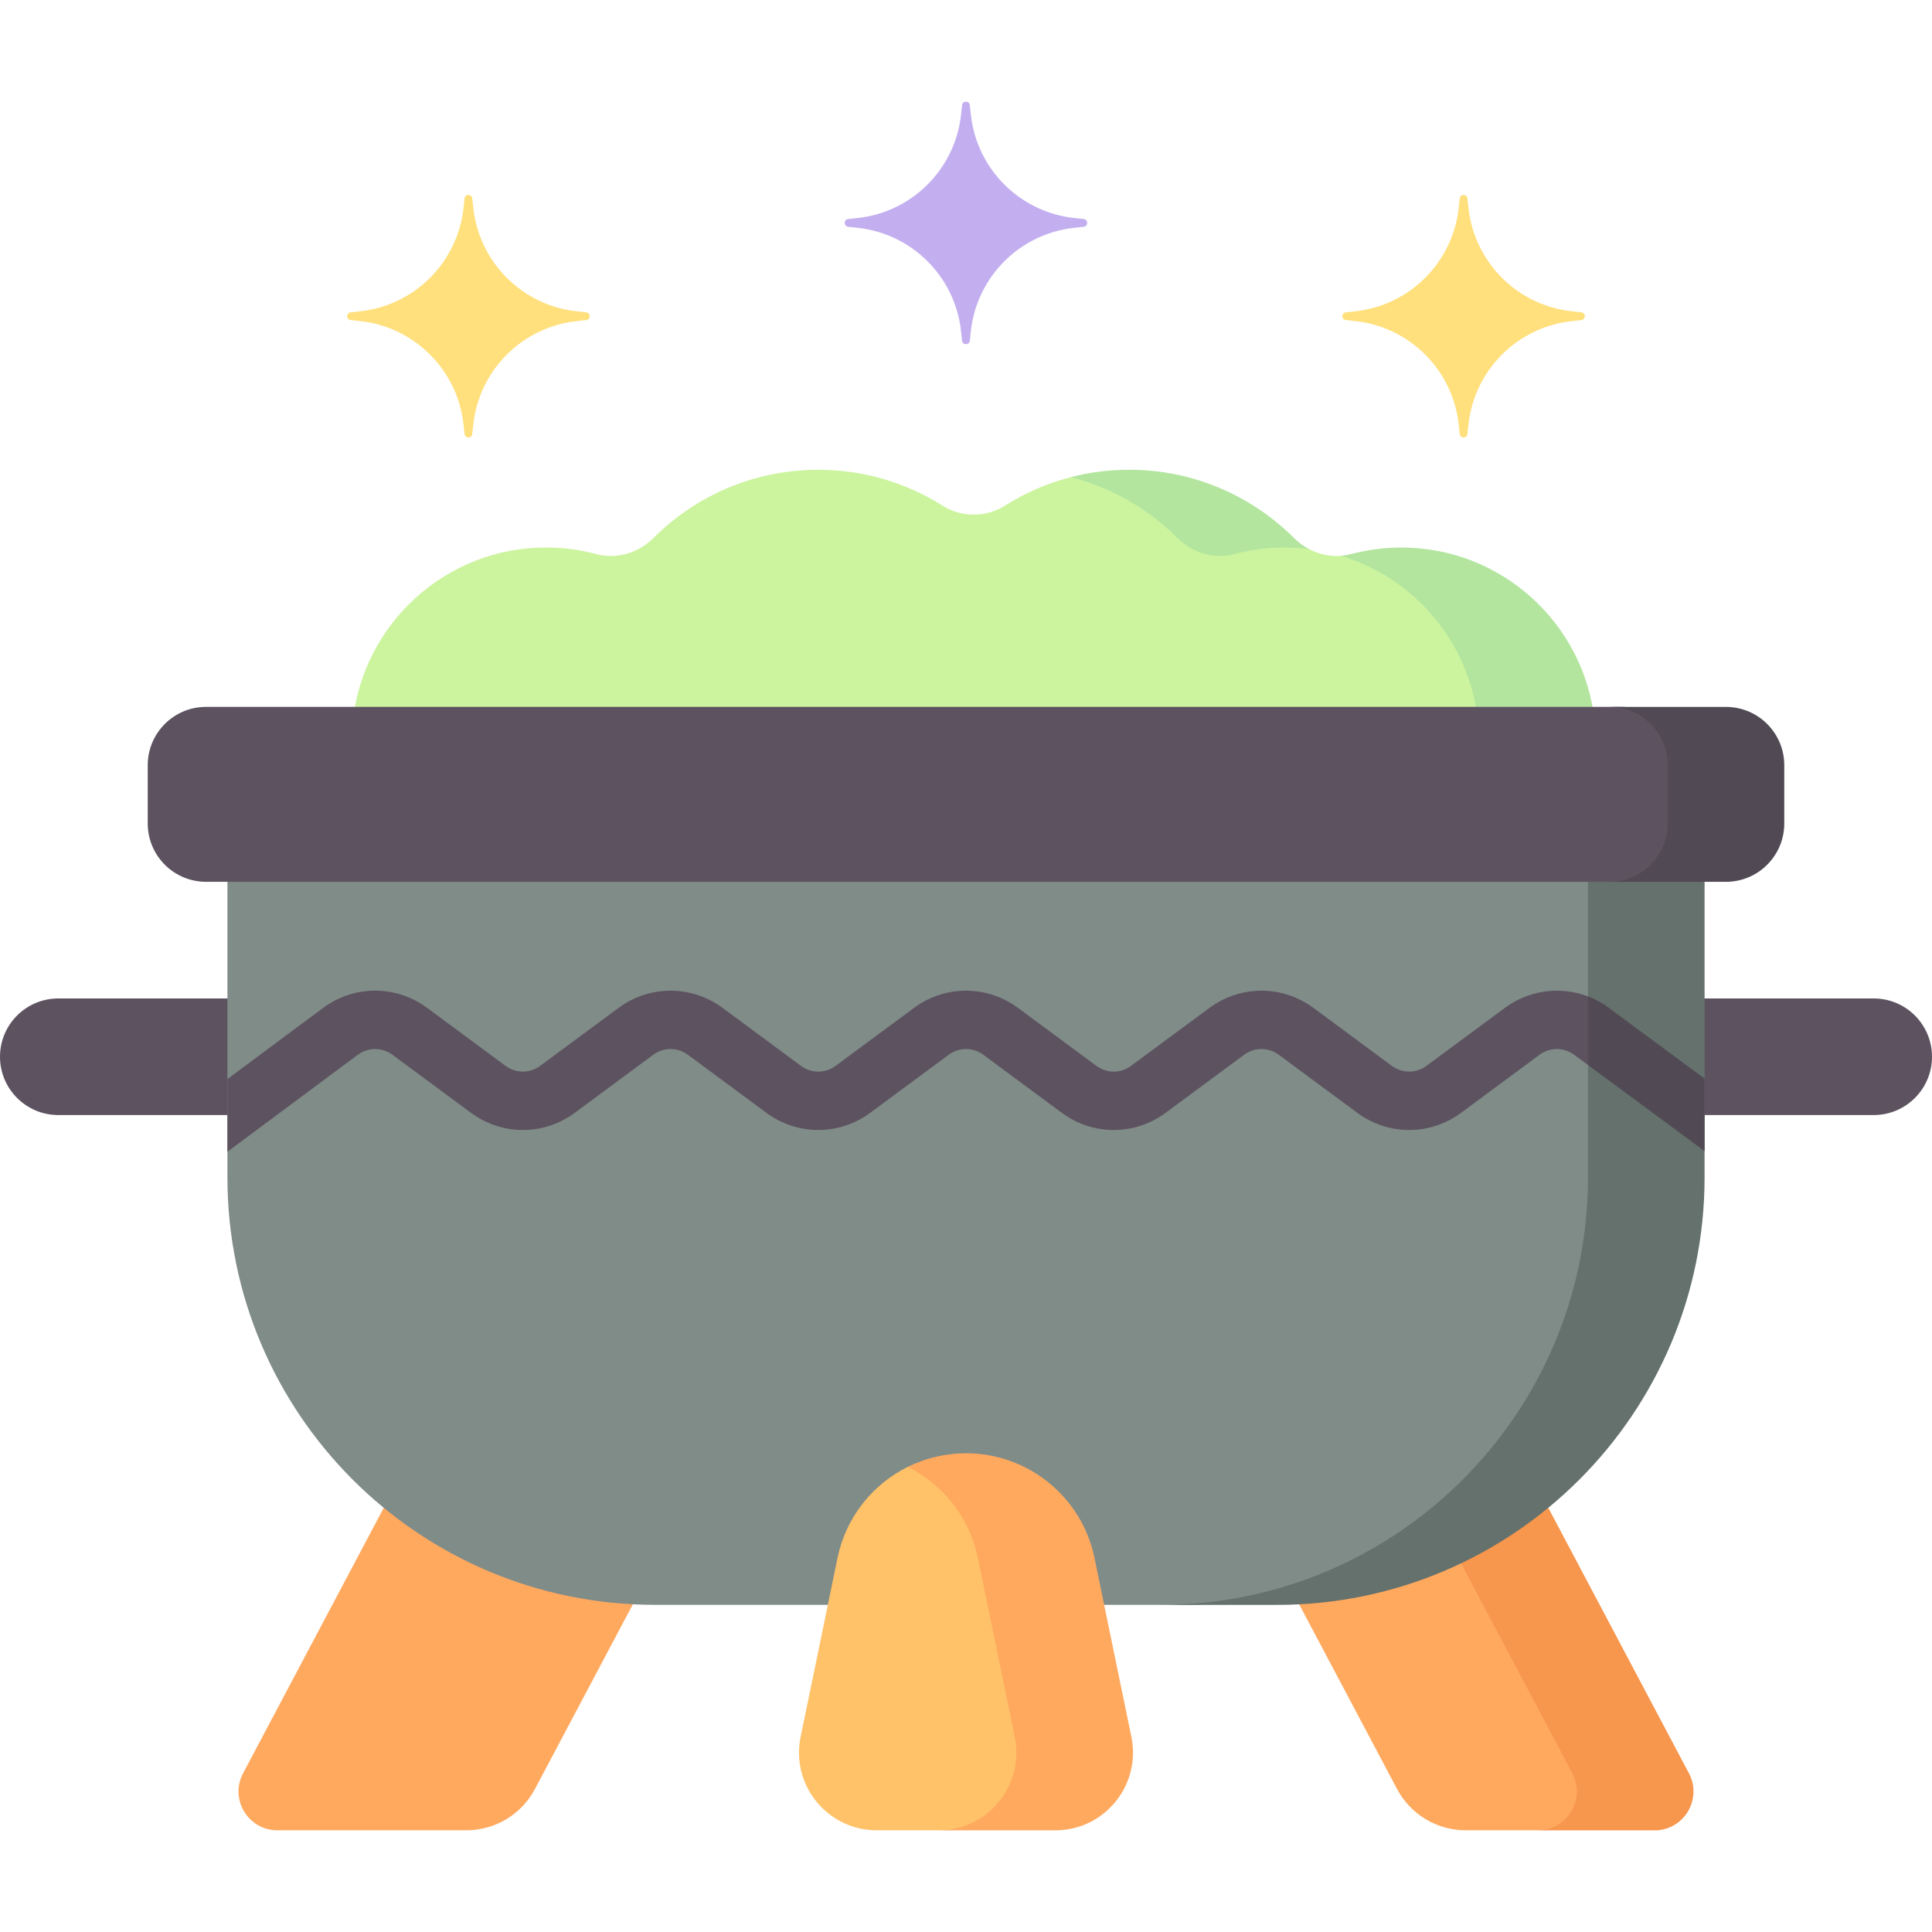
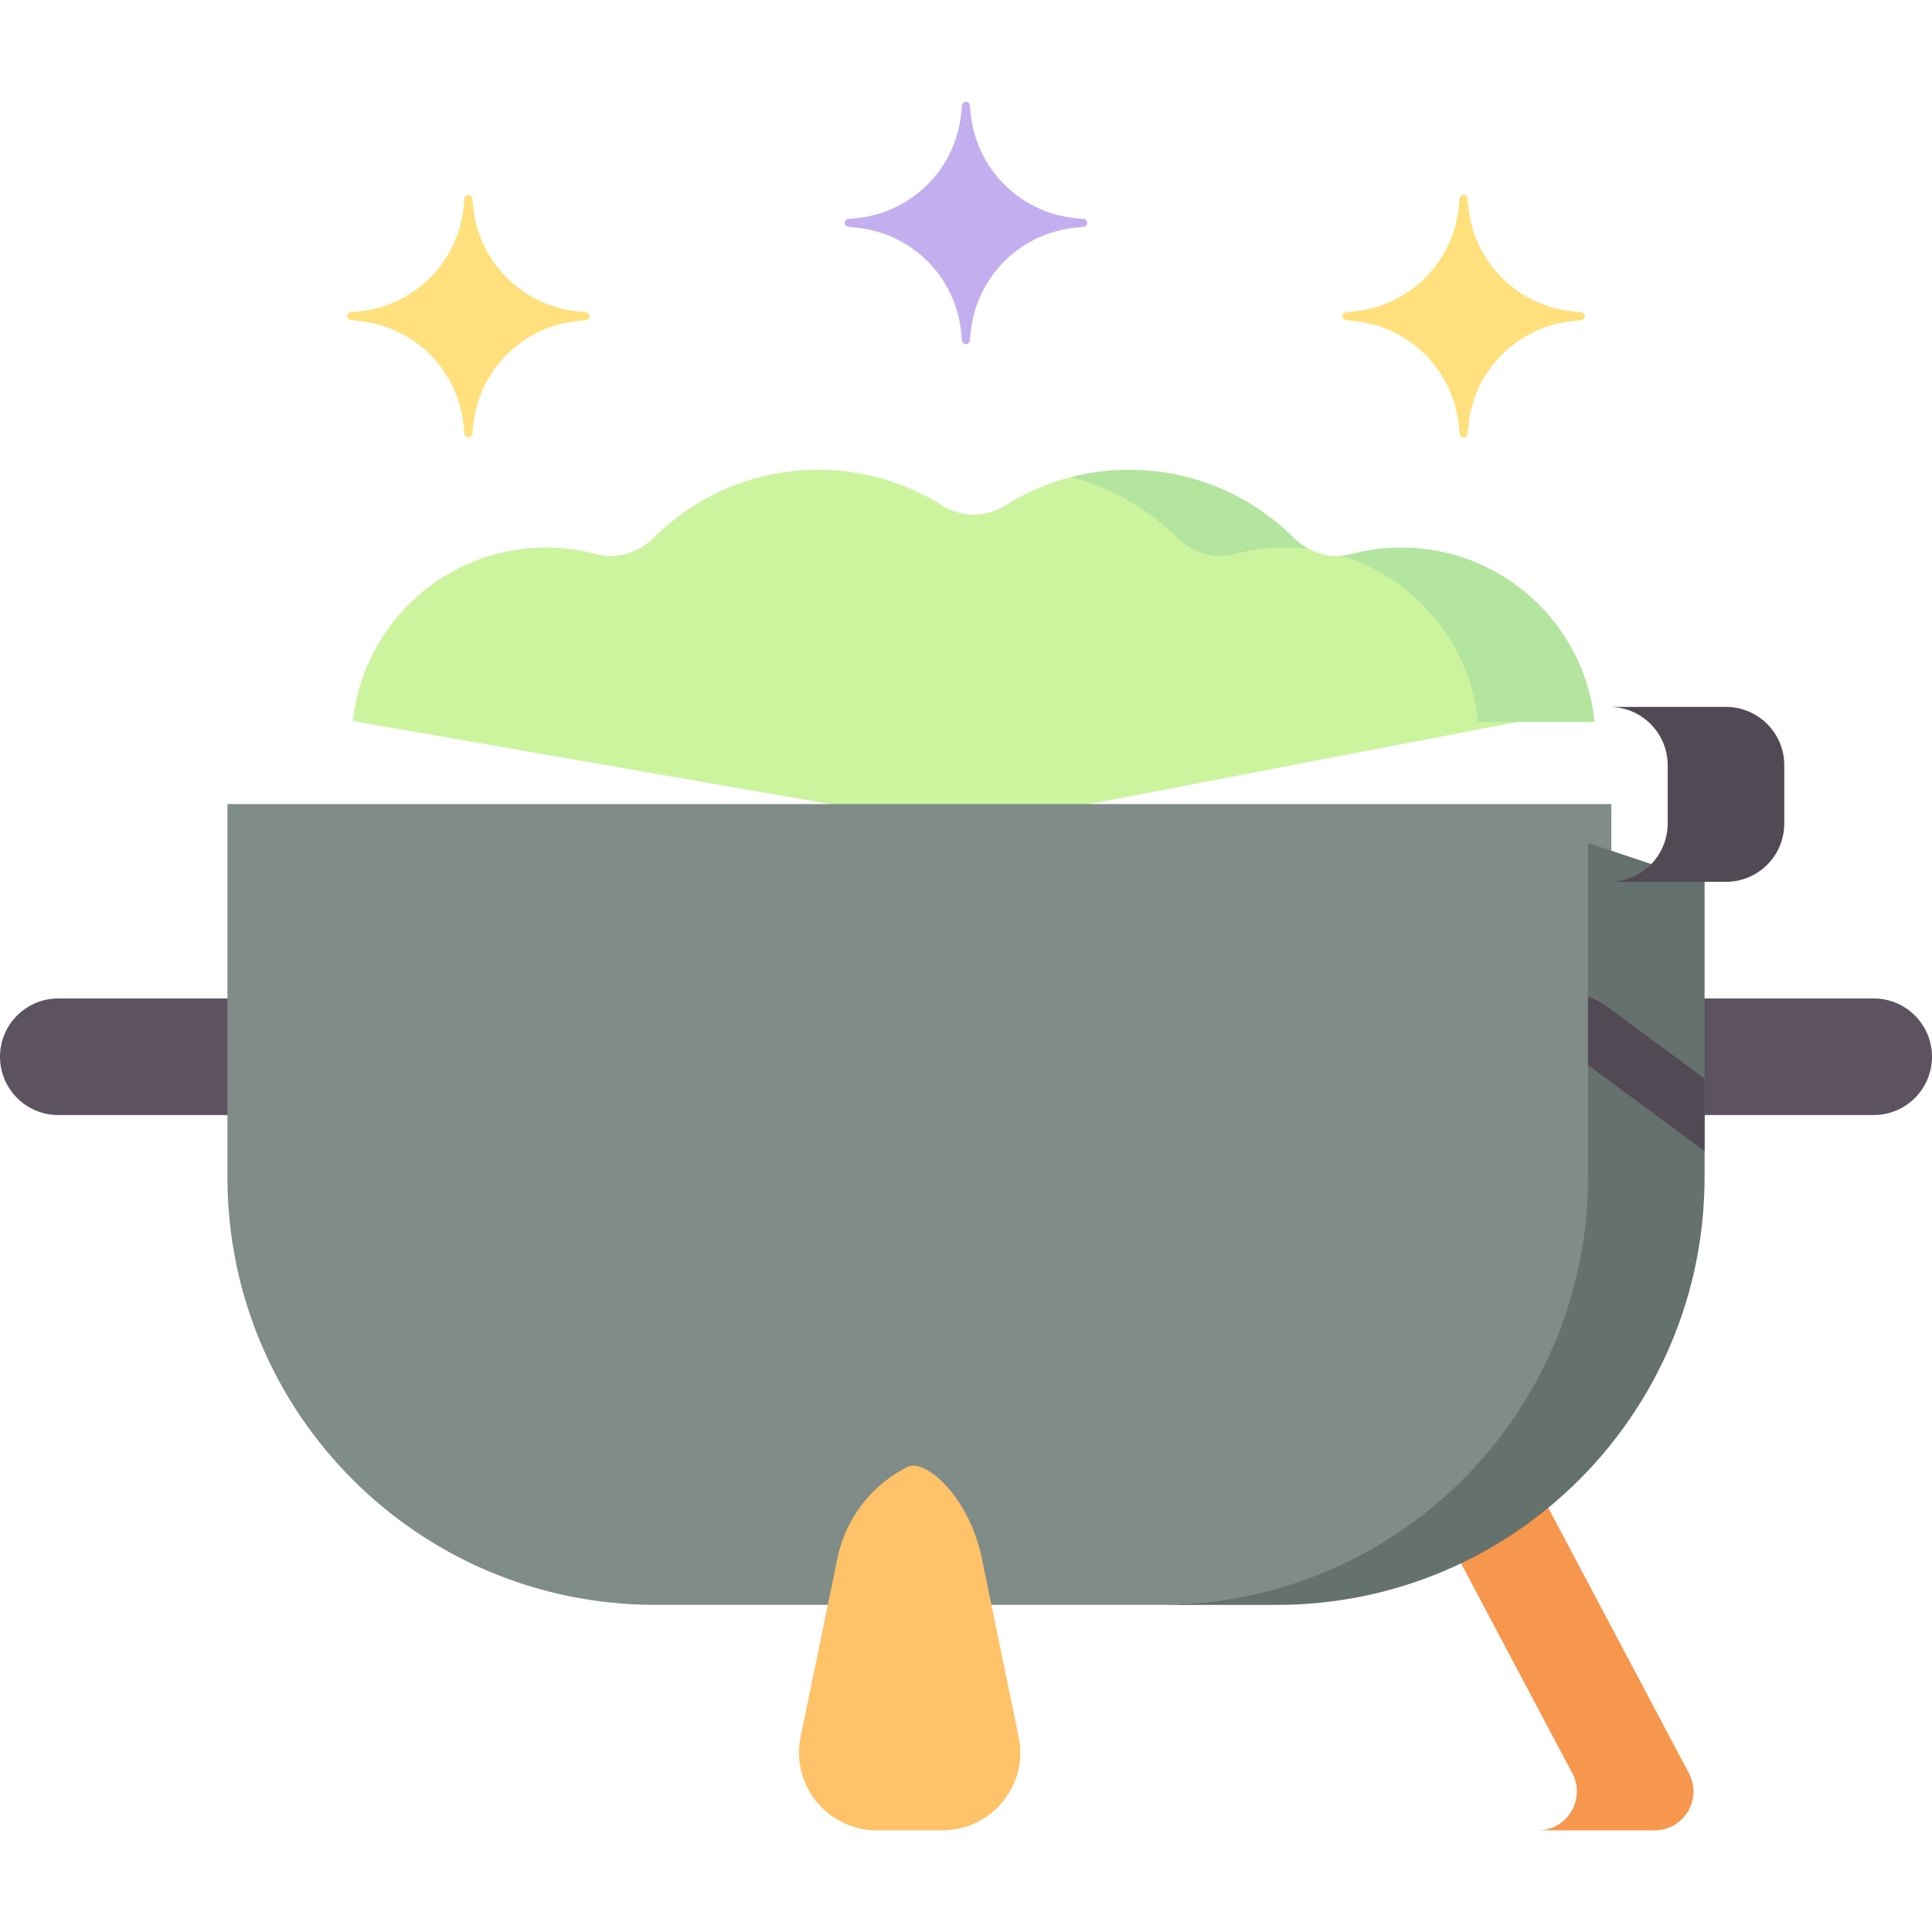
<svg xmlns="http://www.w3.org/2000/svg" version="1.2" baseProfile="tiny-ps" viewBox="0 0 512 512" width="512" height="512">
  <title>pot-svg</title>
  <style>
		tspan { white-space:pre }
		.shp0 { fill: #ccf49f } 
		.shp1 { fill: #b3e59f } 
		.shp2 { fill: #ffa95f } 
		.shp3 { fill: #f7964d } 
		.shp4 { fill: #5d5360 } 
		.shp5 { fill: #808c88 } 
		.shp6 { fill: #65716c } 
		.shp7 { fill: #514a54 } 
		.shp8 { fill: #ffc269 } 
		.shp9 { fill: #ffe07d } 
		.shp10 { fill: #c3aff0 } 
	</style>
  <g id="Layer">
    <path id="Layer" class="shp0" d="M93.51 191.08C96.27 165.23 118.15 145.09 144.73 145.09C149.33 145.09 153.8 145.7 158.04 146.84C163.48 148.29 169.23 146.51 173.22 142.53C184.39 131.39 199.81 124.49 216.84 124.49C228.94 124.49 240.22 127.97 249.75 133.98C254.83 137.18 261.27 137.18 266.35 133.98C271.68 130.62 277.55 128.05 283.8 126.44C288.74 125.17 339.47 142.83 339.47 142.83L346.9 145.5C350.3 147.29 354.25 147.85 358.05 146.84C362.3 145.7 373.56 148.41 373.56 148.41C381.83 150.51 399.37 165.36 402.01 191.34L255.98 219.38L93.51 191.08Z" />
    <path id="Layer" class="shp1" d="M422.61 191.33L391.71 191.33C390.39 178.34 384.25 166.78 375.1 158.48C369.51 153.4 362.8 149.53 355.38 147.29C356.28 147.23 357.16 147.08 358.05 146.84C362.29 145.7 366.76 145.1 371.37 145.1C384.71 145.1 396.86 150.17 406 158.48C415.15 166.78 421.29 178.34 422.61 191.33Z" />
    <path id="Layer" class="shp1" d="M346.9 145.5C344.79 145.23 342.65 145.1 340.46 145.1C335.86 145.1 331.39 145.7 327.14 146.84C321.7 148.29 315.96 146.51 311.97 142.53C306.38 136.96 299.73 132.45 292.35 129.34C289.6 128.17 286.75 127.2 283.8 126.44C288.75 125.16 293.92 124.49 299.26 124.49C307.78 124.49 315.88 126.21 323.26 129.34C330.63 132.45 337.28 136.96 342.87 142.53C344.08 143.73 345.44 144.73 346.9 145.5L346.9 145.5Z" />
-     <path id="Layer" class="shp2" d="M380.41 399.54L417.71 469.93C421.35 476.79 416.37 485.05 408.61 485.05L388.44 485.05C380.81 485.05 373.8 480.84 370.23 474.1L343.89 424.41L354.75 385.13L380.41 399.54Z" />
    <path id="Layer" class="shp3" d="M438.49 485.06L407.58 485.06C415.34 485.06 420.31 476.79 416.68 469.93L379.37 399.53L352.67 392.61L354.74 385.13L410.28 399.53L447.58 469.93C451.22 476.79 446.24 485.06 438.49 485.06L438.49 485.06Z" />
-     <path id="Layer" class="shp2" d="M101.72 399.54L64.42 469.93C60.78 476.79 65.75 485.05 73.52 485.05L123.56 485.05C131.19 485.05 138.2 480.84 141.77 474.1L168.11 424.41L153.01 383.1L101.72 399.54Z" />
    <path id="Layer" class="shp4" d="M496.55 295.5L451.73 295.5L441.43 264.6L496.55 264.6C505.08 264.6 512 271.51 512 280.05C512 288.58 505.08 295.5 496.55 295.5L496.55 295.5Z" />
    <path id="Layer" class="shp4" d="M15.45 295.5L60.27 295.5L70.57 264.6L15.45 264.6C6.92 264.6 0 271.51 0 280.05C0 288.58 6.92 295.5 15.45 295.5L15.45 295.5Z" />
    <path id="Layer" class="shp5" d="M313.69 425.3L173.59 425.3C111 425.3 60.27 374.57 60.27 311.98L60.27 213.09L427.01 213.09L427.01 311.98C427.01 374.57 376.27 425.3 313.69 425.3Z" />
    <path id="Layer" class="shp6" d="M451.73 233.69L451.73 311.99C451.73 374.57 401 425.31 338.41 425.31L307.51 425.31C370.09 425.31 420.83 374.57 420.83 311.99L420.83 223.39L451.73 233.69Z" />
-     <path id="Layer" class="shp4" d="M431.44 280.05L420.83 282.23L417.18 279.54C414.43 277.5 410.74 277.5 407.99 279.53L387.23 294.89C378.98 300.99 367.9 300.99 359.66 294.89L338.89 279.53C336.14 277.5 332.45 277.5 329.7 279.53L308.93 294.89C300.69 300.99 289.61 300.99 281.36 294.89L260.6 279.53C257.85 277.5 254.16 277.5 251.41 279.53L230.64 294.89C222.4 300.99 211.31 300.99 203.07 294.89L182.3 279.53C179.55 277.5 175.86 277.5 173.11 279.53L152.35 294.89C144.11 300.99 133.02 300.99 124.78 294.89L104.01 279.53C101.26 277.5 97.57 277.5 94.82 279.53L60.27 305.22L60.27 285.96L85.62 267.11C93.88 261.01 104.96 261.01 113.2 267.1L133.97 282.46C136.72 284.49 140.4 284.5 143.15 282.46L163.92 267.1C172.17 261.02 183.25 261.02 191.49 267.1L212.26 282.46C215.01 284.49 218.7 284.5 221.45 282.46L242.22 267.1C250.47 261.02 261.54 261.02 269.78 267.1L290.55 282.46C293.3 284.49 296.99 284.5 299.74 282.46L320.51 267.1C328.76 261.02 339.83 261.02 348.08 267.1L368.84 282.46C371.6 284.49 375.28 284.5 378.03 282.46L398.8 267.1C405.31 262.3 413.58 261.29 420.83 264.06C422.77 264.81 424.63 265.82 426.37 267.1L431.44 280.05Z" />
    <path id="Layer" class="shp7" d="M451.73 285.84L451.73 305.06L420.83 282.24L420.83 264.06C422.77 264.81 424.63 265.81 426.37 267.1L451.73 285.84Z" />
-     <path id="Layer" class="shp4" d="M429.59 233.69L54.6 233.69C46.07 233.69 39.15 226.77 39.15 218.24L39.15 202.78C39.15 194.25 46.07 187.33 54.6 187.33L429.59 187.33C438.12 187.33 445.04 194.25 445.04 202.78L445.04 218.24C445.04 226.77 438.12 233.69 429.59 233.69Z" />
    <path id="Layer" class="shp7" d="M472.85 202.79L472.85 218.24C472.85 226.77 465.93 233.69 457.4 233.69L426.5 233.69C435.02 233.69 441.95 226.77 441.95 218.24L441.95 202.79C441.95 194.25 435.02 187.34 426.5 187.34L457.4 187.34C465.93 187.34 472.85 194.25 472.85 202.79L472.85 202.79Z" />
    <path id="Layer" class="shp8" d="M249.77 485.05L232.35 485.05C219.3 485.05 209.54 473.07 212.17 460.29L221.95 412.87C224.17 402.12 231.21 393.38 240.54 388.75C245.23 386.42 256.84 396.72 260.18 412.87L269.95 460.29C272.59 473.07 262.82 485.05 249.77 485.05L249.77 485.05Z" />
-     <path id="Layer" class="shp2" d="M279.65 485.06L248.75 485.06C261.8 485.06 271.56 473.08 268.92 460.29L259.14 412.87C257.48 404.8 253.1 397.86 247.06 392.95C245.06 391.32 242.88 389.91 240.55 388.76C245.24 386.43 250.49 385.13 256 385.13C264.24 385.13 271.93 388.03 277.97 392.95C284 397.86 288.39 404.8 290.05 412.87L299.83 460.29C302.46 473.08 292.71 485.06 279.65 485.06L279.65 485.06Z" />
    <path id="Layer" class="shp9" d="M125.16 52.58L125.44 55.16C127.03 69.55 138.39 80.91 152.78 82.49L155.35 82.77C156.58 82.91 156.58 84.69 155.35 84.82L152.78 85.11C138.39 86.69 127.03 98.05 125.44 112.44L125.16 115.01C125.03 116.24 123.25 116.24 123.11 115.01L122.83 112.44C121.24 98.05 109.88 86.69 95.49 85.1L92.92 84.82C91.7 84.69 91.7 82.91 92.92 82.77L95.49 82.49C109.88 80.91 121.24 69.54 122.83 55.16L123.11 52.58C123.25 51.36 125.03 51.36 125.16 52.58L125.16 52.58Z" />
    <path id="Layer" class="shp10" d="M254.96 27.86L254.68 30.43C253.09 44.82 241.73 56.18 227.34 57.77L224.77 58.05C223.55 58.19 223.55 59.96 224.77 60.1L227.34 60.38C241.73 61.97 253.09 73.33 254.68 87.72L254.96 90.29C255.09 91.51 256.87 91.51 257.01 90.29L257.29 87.72C258.88 73.33 270.24 61.97 284.63 60.38L287.2 60.1C288.42 59.96 288.42 58.19 287.2 58.05L284.63 57.77C270.24 56.18 258.88 44.82 257.29 30.43L257.01 27.86C256.87 26.64 255.09 26.64 254.96 27.86L254.96 27.86Z" />
    <path id="Layer" class="shp9" d="M388.89 52.58L389.17 55.16C390.75 69.55 402.12 80.91 416.5 82.49L419.08 82.77C420.3 82.91 420.3 84.69 419.08 84.82L416.5 85.11C402.12 86.69 390.75 98.05 389.17 112.44L388.89 115.01C388.75 116.24 386.97 116.24 386.84 115.01L386.56 112.44C384.97 98.05 373.61 86.69 359.22 85.1L356.65 84.82C355.43 84.69 355.43 82.91 356.65 82.77L359.22 82.49C373.61 80.91 384.97 69.54 386.56 55.16L386.84 52.58C386.97 51.36 388.75 51.36 388.89 52.58L388.89 52.58Z" />
  </g>
</svg>